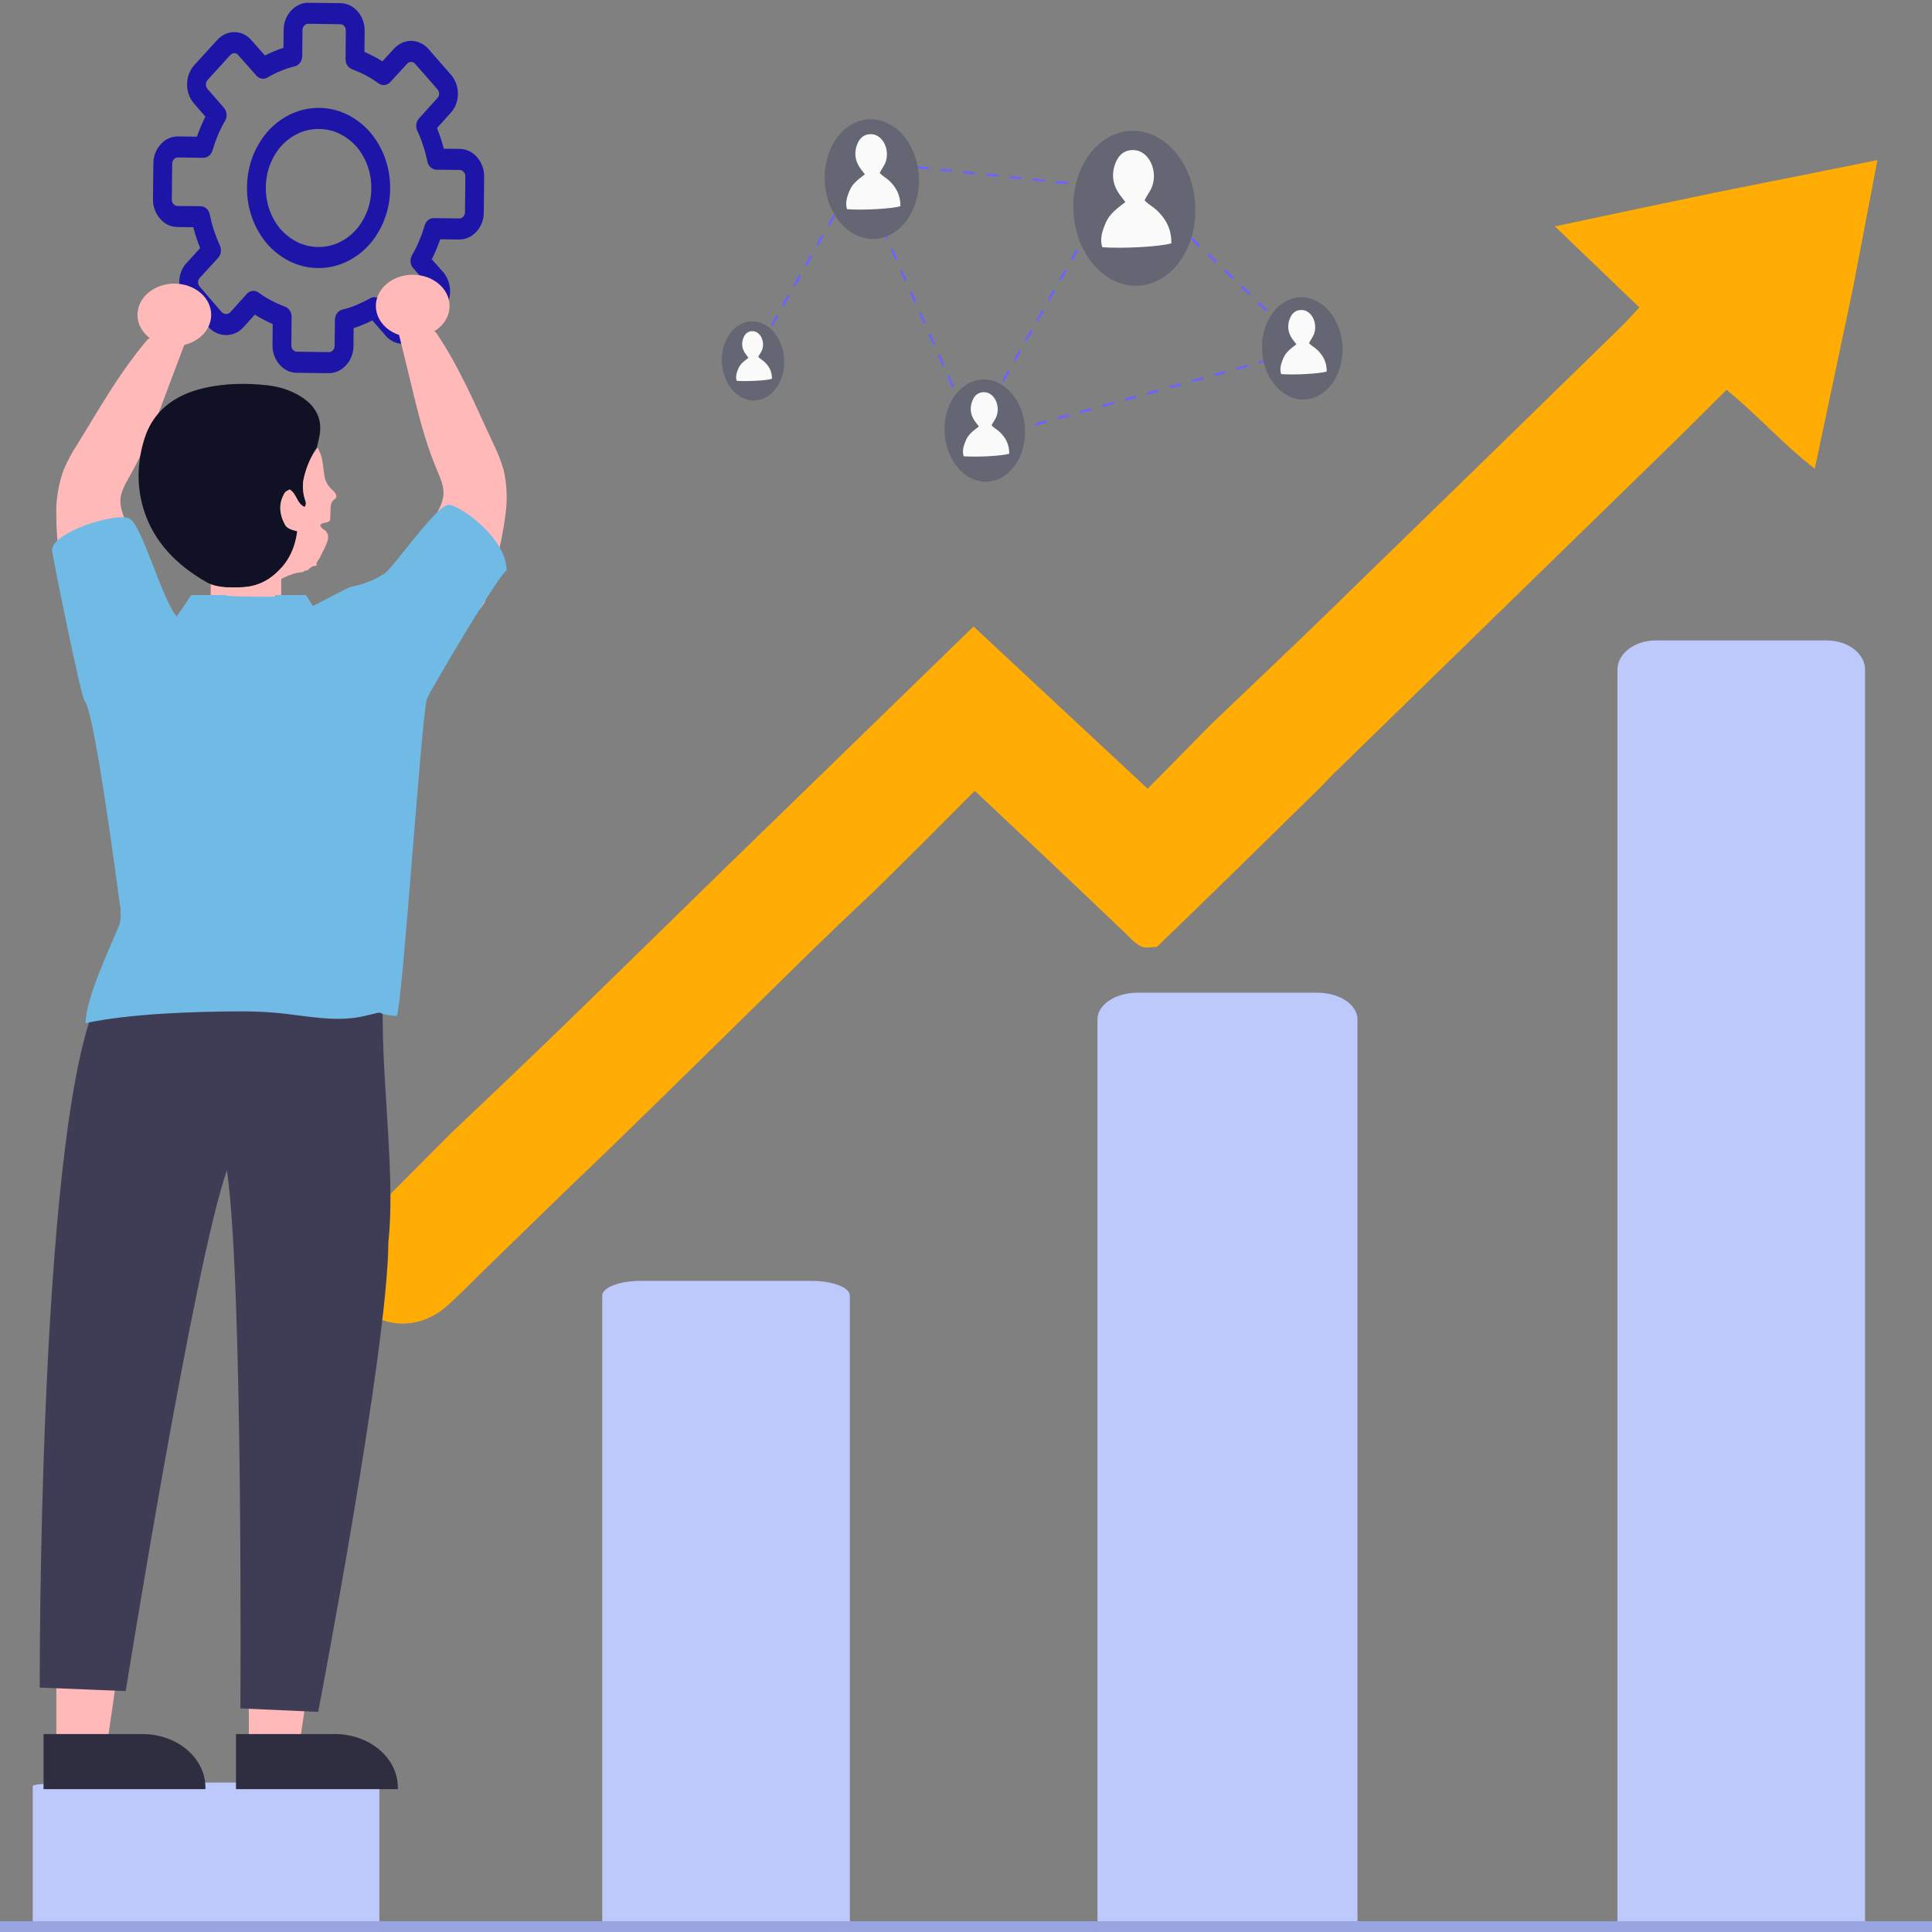
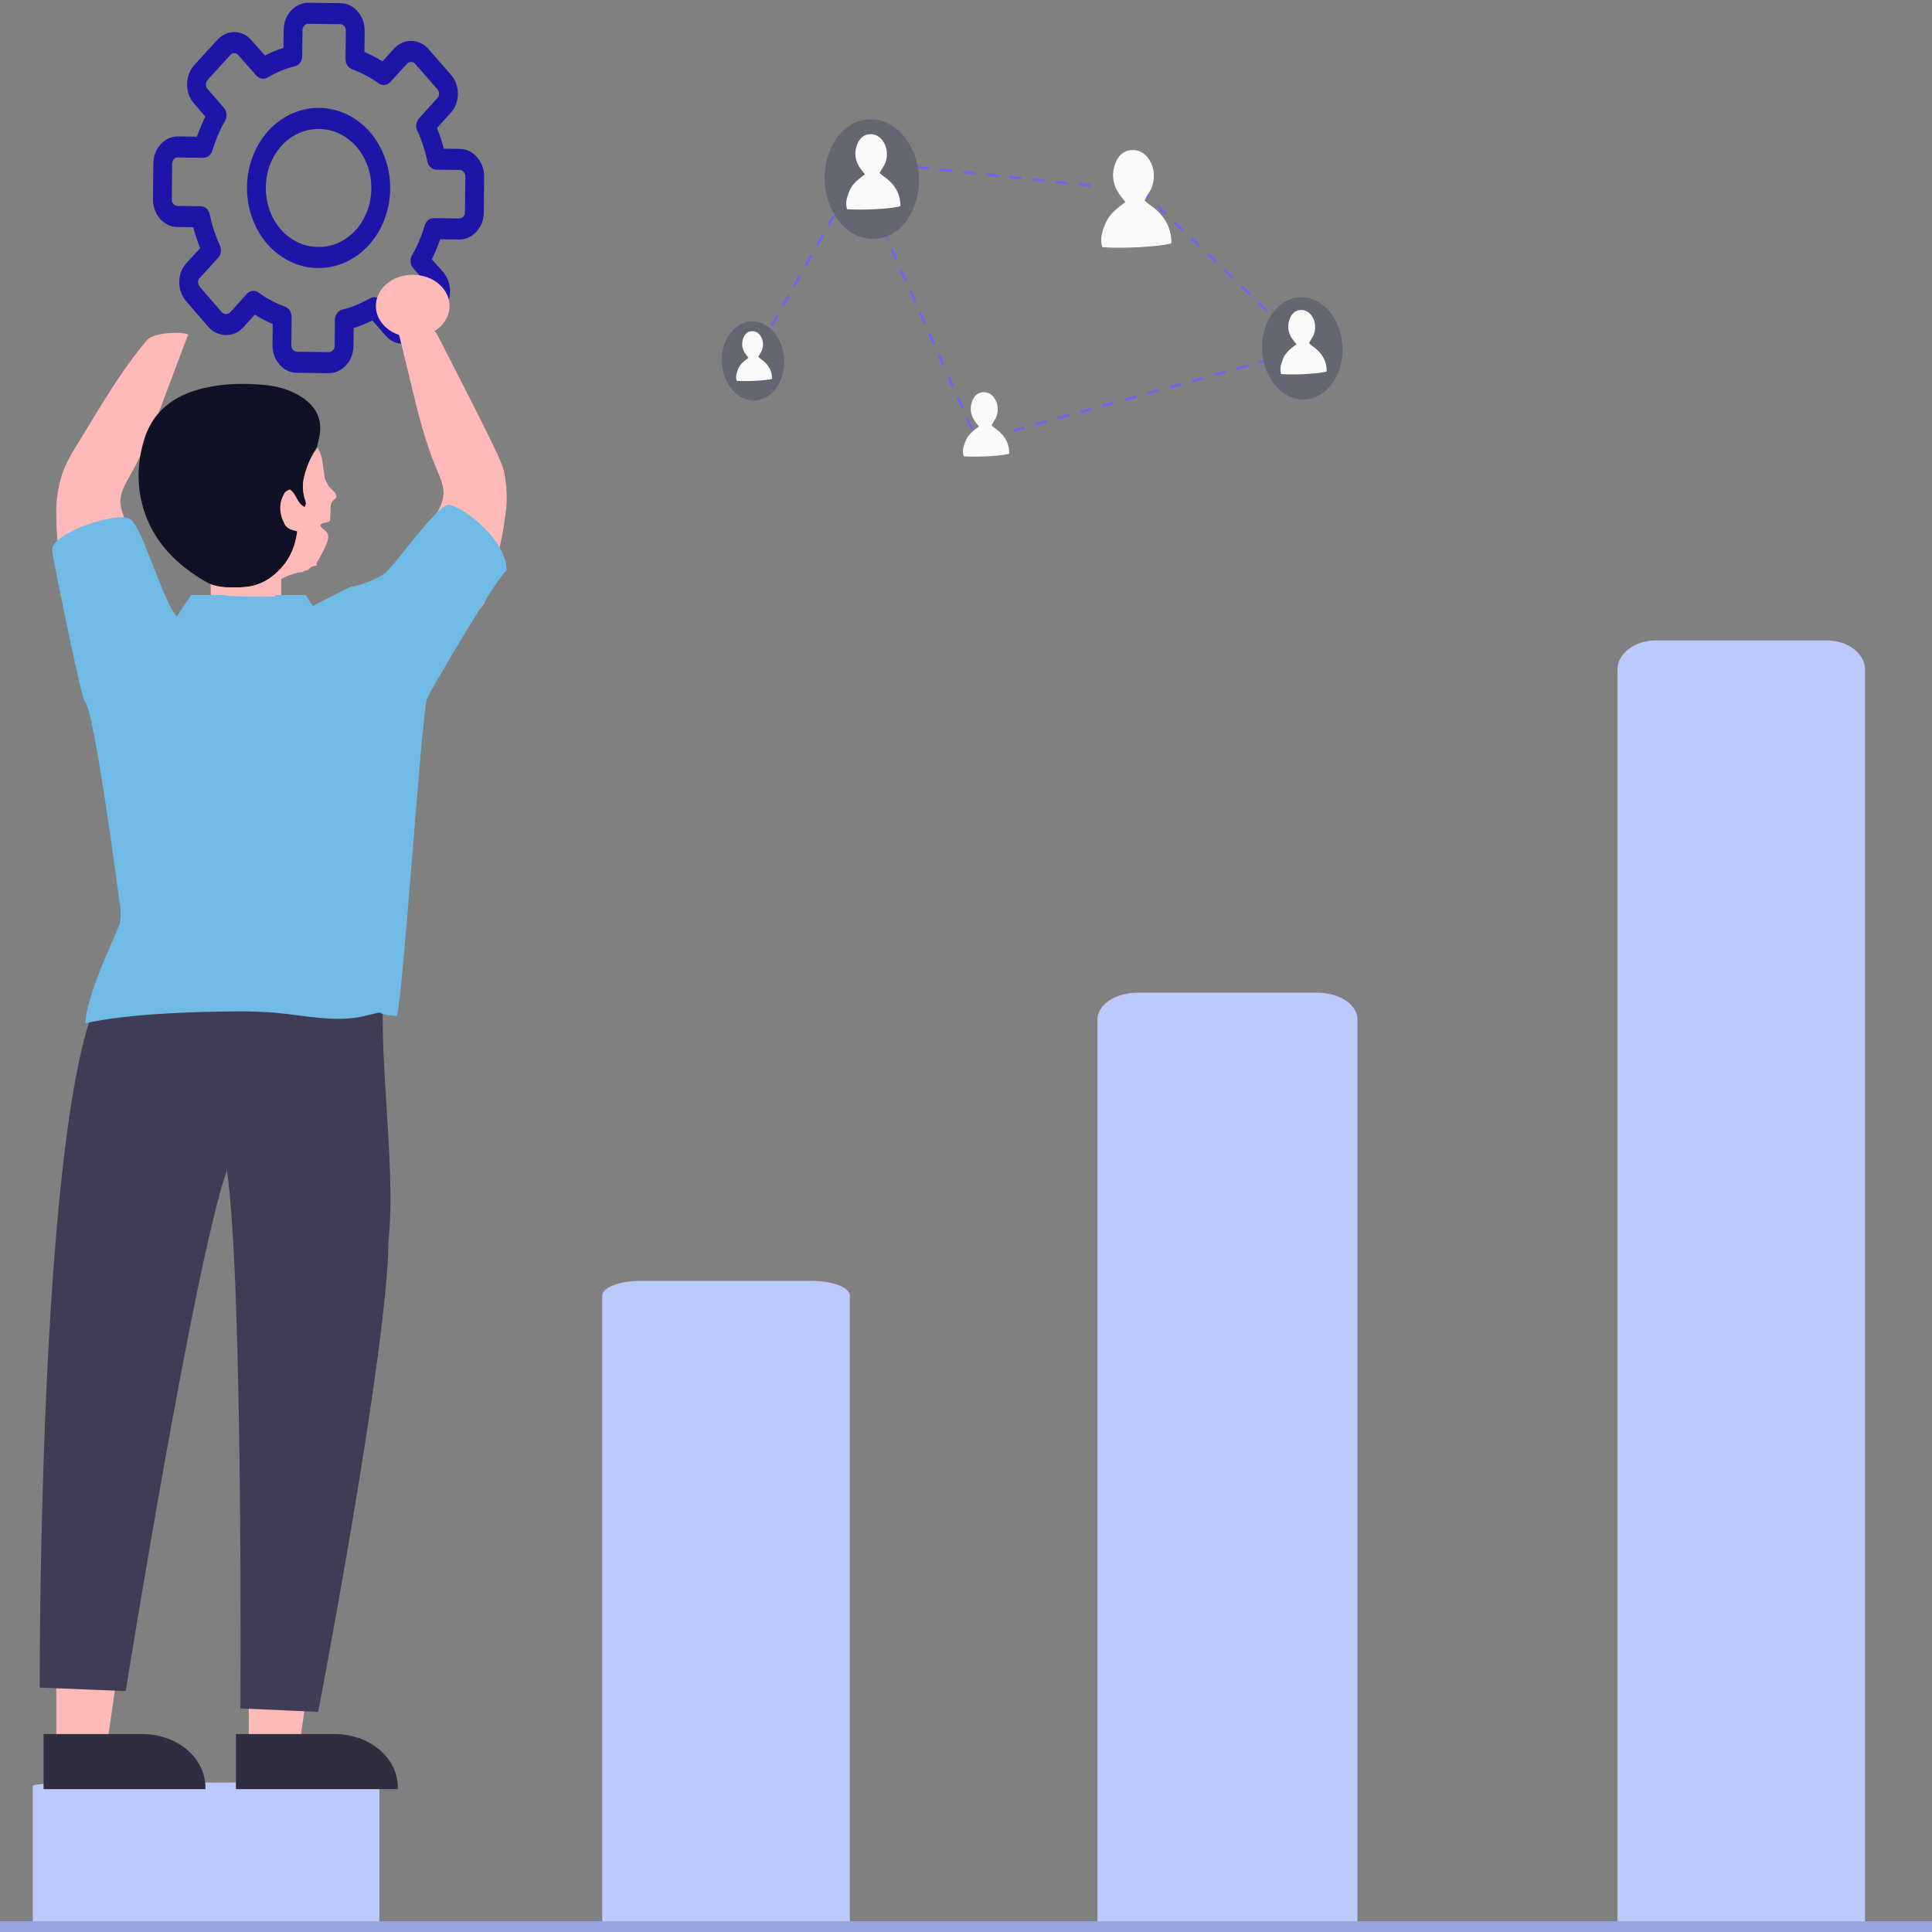
<svg xmlns="http://www.w3.org/2000/svg" width="180" height="180" viewBox="0 0 180 180" fill="none">
  <rect x="0" y="0" width="180" height="180" fill="#808080" stroke="none" />
  <path d="M38.692 5.967C38.626 5.892 38.565 5.84 38.508 5.813C38.455 5.787 38.387 5.774 38.306 5.773C38.223 5.771 38.154 5.784 38.098 5.809C38.039 5.836 37.979 5.883 37.92 5.95L37.913 5.957L36.359 7.65C36.052 7.984 35.582 8.015 35.245 7.748C35.074 7.622 34.889 7.499 34.695 7.378C34.483 7.246 34.279 7.129 34.082 7.025C33.874 6.916 33.661 6.812 33.443 6.714C33.253 6.629 33.033 6.538 32.786 6.444C32.419 6.303 32.188 5.917 32.193 5.505L32.219 2.87C32.22 2.774 32.209 2.691 32.184 2.623C32.161 2.556 32.123 2.493 32.07 2.432L32.069 2.434C32.014 2.371 31.958 2.327 31.902 2.3C31.842 2.272 31.768 2.257 31.682 2.256L28.727 2.218C28.649 2.217 28.582 2.229 28.527 2.254C28.466 2.281 28.403 2.329 28.338 2.398C28.285 2.456 28.246 2.517 28.222 2.579C28.196 2.645 28.183 2.724 28.182 2.818L28.158 5.23C28.153 5.712 27.837 6.11 27.426 6.186C27.192 6.246 26.98 6.306 26.793 6.368C26.58 6.438 26.365 6.518 26.147 6.61C25.942 6.695 25.731 6.792 25.516 6.9C25.3 7.008 25.101 7.116 24.921 7.223C24.573 7.43 24.155 7.347 23.892 7.049L22.209 5.152C22.202 5.144 22.196 5.137 22.189 5.129C22.136 5.065 22.083 5.019 22.03 4.993C21.981 4.968 21.918 4.955 21.841 4.954C21.763 4.953 21.697 4.966 21.641 4.991C21.575 5.021 21.511 5.071 21.447 5.138L19.358 7.428L19.357 7.43L19.358 7.432C19.291 7.505 19.245 7.573 19.221 7.636C19.197 7.696 19.185 7.772 19.184 7.863C19.184 7.955 19.194 8.033 19.217 8.095C19.241 8.161 19.283 8.228 19.343 8.295L19.349 8.303L20.863 10.041C21.162 10.384 21.19 10.91 20.951 11.287C20.838 11.479 20.728 11.684 20.619 11.902C20.502 12.139 20.397 12.368 20.305 12.588C20.206 12.821 20.114 13.059 20.027 13.303C19.95 13.516 19.869 13.762 19.785 14.038C19.659 14.449 19.313 14.706 18.945 14.702L16.59 14.672C16.504 14.671 16.43 14.684 16.369 14.711C16.309 14.737 16.253 14.779 16.201 14.837L16.198 14.841C16.145 14.898 16.106 14.96 16.081 15.026C16.056 15.094 16.042 15.176 16.041 15.272L16.008 18.579C16.007 18.666 16.017 18.74 16.039 18.802C16.064 18.87 16.107 18.941 16.169 19.014C16.221 19.073 16.276 19.116 16.331 19.143C16.39 19.171 16.46 19.186 16.544 19.187L18.7 19.215C19.132 19.22 19.487 19.573 19.555 20.034C19.608 20.294 19.662 20.529 19.717 20.738C19.783 20.988 19.855 21.23 19.934 21.464C20.01 21.691 20.097 21.932 20.197 22.186C20.299 22.447 20.397 22.68 20.489 22.884C20.667 23.275 20.587 23.736 20.319 24.027L18.624 25.877L18.61 25.892C18.553 25.951 18.512 26.01 18.488 26.07C18.466 26.124 18.455 26.195 18.454 26.282C18.453 26.367 18.464 26.442 18.487 26.505C18.514 26.579 18.56 26.652 18.622 26.725L20.648 29.071C20.709 29.134 20.77 29.18 20.832 29.208C20.894 29.236 20.969 29.252 21.055 29.253C21.142 29.254 21.218 29.241 21.283 29.213C21.344 29.187 21.402 29.146 21.458 29.089L22.994 27.382C23.3 27.042 23.774 27.007 24.115 27.277C24.286 27.402 24.471 27.526 24.666 27.648C24.878 27.779 25.082 27.896 25.279 28C25.487 28.109 25.7 28.213 25.918 28.311C26.108 28.396 26.328 28.487 26.575 28.581C26.942 28.722 27.172 29.108 27.168 29.52L27.142 32.155C27.141 32.25 27.152 32.333 27.177 32.402C27.2 32.469 27.238 32.532 27.289 32.59L27.29 32.592L27.292 32.59C27.395 32.708 27.523 32.767 27.678 32.769L30.634 32.806C30.712 32.807 30.778 32.796 30.833 32.771C30.894 32.744 30.957 32.695 31.023 32.626C31.076 32.568 31.114 32.507 31.138 32.445C31.164 32.379 31.177 32.3 31.178 32.207L31.203 29.795C31.207 29.311 31.523 28.914 31.934 28.837C32.168 28.779 32.38 28.718 32.568 28.656C32.78 28.586 32.995 28.506 33.213 28.415C33.416 28.33 33.632 28.232 33.859 28.121C34.092 28.006 34.3 27.897 34.483 27.794C34.832 27.595 35.245 27.685 35.505 27.984L37.158 29.88L37.171 29.896C37.225 29.961 37.278 30.006 37.33 30.032C37.379 30.057 37.446 30.07 37.529 30.071C37.611 30.072 37.678 30.059 37.734 30.033C37.791 30.007 37.845 29.964 37.896 29.905C37.907 29.892 37.919 29.88 37.93 29.867L40.015 27.615C40.071 27.548 40.112 27.48 40.137 27.41C40.162 27.34 40.176 27.257 40.177 27.161C40.178 27.064 40.166 26.979 40.141 26.906C40.118 26.838 40.081 26.773 40.03 26.71L38.505 24.991C38.2 24.649 38.169 24.118 38.41 23.738C38.523 23.546 38.633 23.34 38.742 23.122C38.859 22.885 38.964 22.657 39.056 22.436C39.154 22.203 39.247 21.965 39.334 21.721C39.411 21.509 39.492 21.262 39.576 20.986C39.702 20.575 40.048 20.318 40.416 20.323L42.771 20.352C42.857 20.353 42.931 20.341 42.992 20.313C43.052 20.287 43.108 20.245 43.161 20.187L43.163 20.186L43.161 20.184C43.266 20.069 43.319 19.925 43.32 19.752L43.354 16.446C43.355 16.358 43.344 16.284 43.322 16.223C43.298 16.155 43.255 16.084 43.193 16.011C43.141 15.952 43.087 15.908 43.031 15.881C42.973 15.853 42.901 15.838 42.817 15.837L40.661 15.81C40.225 15.804 39.866 15.442 39.804 14.975C39.757 14.756 39.704 14.534 39.644 14.307C39.583 14.079 39.51 13.835 39.424 13.573C39.419 13.557 39.414 13.54 39.409 13.524C39.33 13.284 39.25 13.061 39.168 12.855C39.077 12.625 38.981 12.403 38.879 12.189C38.694 11.799 38.769 11.332 39.035 11.037L40.731 9.156C40.738 9.148 40.744 9.141 40.752 9.133C40.809 9.074 40.85 9.015 40.873 8.955C40.895 8.901 40.907 8.831 40.908 8.744C40.909 8.657 40.897 8.583 40.874 8.52C40.847 8.447 40.803 8.375 40.743 8.304L38.696 5.967L38.694 5.965L38.692 5.967ZM39.205 4.02C39.482 4.155 39.729 4.346 39.946 4.595L39.944 4.597L41.993 6.936L42 6.944C42.216 7.194 42.38 7.471 42.492 7.774C42.608 8.088 42.665 8.419 42.661 8.766C42.658 9.118 42.593 9.448 42.468 9.758C42.346 10.061 42.172 10.328 41.946 10.562L40.712 11.931C40.73 11.974 40.748 12.018 40.765 12.062C40.87 12.327 40.965 12.589 41.051 12.85C41.057 12.865 41.062 12.881 41.068 12.896C41.155 13.162 41.239 13.448 41.321 13.753L41.347 13.855L42.836 13.874C43.15 13.879 43.444 13.947 43.72 14.081C43.991 14.212 44.234 14.402 44.45 14.65L44.467 14.67C44.678 14.92 44.837 15.196 44.946 15.5C45.057 15.81 45.111 16.133 45.107 16.468L45.074 19.775C45.066 20.49 44.84 21.091 44.386 21.587L44.385 21.585C44.158 21.832 43.907 22.016 43.631 22.138C43.355 22.26 43.062 22.318 42.75 22.314L41.014 22.292C40.996 22.343 40.977 22.395 40.958 22.447C40.86 22.72 40.754 22.994 40.638 23.269C40.518 23.555 40.396 23.823 40.274 24.069C40.26 24.098 40.245 24.128 40.23 24.157L41.274 25.334C41.286 25.346 41.297 25.359 41.309 25.373C41.518 25.626 41.675 25.907 41.78 26.213C41.884 26.521 41.934 26.845 41.931 27.183C41.928 27.52 41.87 27.841 41.76 28.144C41.65 28.446 41.49 28.721 41.279 28.97C41.27 28.98 41.26 28.99 41.251 29L39.147 31.274C38.929 31.524 38.683 31.715 38.408 31.843C38.13 31.973 37.831 32.037 37.51 32.033C37.196 32.029 36.9 31.956 36.62 31.817C36.343 31.679 36.1 31.482 35.89 31.229L34.691 29.851C34.647 29.874 34.603 29.895 34.561 29.916C34.335 30.026 34.09 30.137 33.826 30.247C33.581 30.35 33.324 30.445 33.056 30.533C33.02 30.545 32.985 30.557 32.95 30.568L32.933 32.229C32.929 32.58 32.867 32.909 32.748 33.217C32.631 33.52 32.461 33.792 32.239 34.034L32.221 34.053C31.998 34.289 31.75 34.468 31.48 34.589C31.202 34.714 30.914 34.773 30.614 34.769L27.659 34.732C27.019 34.724 26.482 34.47 26.038 33.963L26.04 33.961C25.819 33.708 25.654 33.427 25.545 33.118C25.437 32.809 25.384 32.482 25.388 32.133L25.408 30.19C25.362 30.17 25.316 30.149 25.269 30.128C25.025 30.018 24.78 29.899 24.535 29.77C24.279 29.635 24.04 29.499 23.82 29.362C23.793 29.346 23.767 29.329 23.741 29.313L22.689 30.481C22.678 30.494 22.666 30.507 22.654 30.52C22.428 30.754 22.176 30.93 21.903 31.047C21.628 31.164 21.338 31.22 21.036 31.216C20.734 31.212 20.448 31.149 20.177 31.025C19.906 30.902 19.661 30.723 19.439 30.486C19.429 30.477 19.421 30.466 19.411 30.455L17.361 28.082C17.146 27.831 16.981 27.555 16.869 27.252C16.753 26.938 16.696 26.607 16.7 26.26C16.703 25.908 16.769 25.578 16.893 25.269C17.016 24.964 17.192 24.695 17.419 24.46L18.65 23.117C18.63 23.069 18.611 23.02 18.592 22.972C18.493 22.719 18.395 22.445 18.296 22.15C18.201 21.867 18.116 21.581 18.04 21.293L18.04 21.29L18.009 21.17L16.524 21.151C16.211 21.147 15.917 21.079 15.641 20.946C15.37 20.814 15.127 20.624 14.911 20.376L14.894 20.356C14.682 20.106 14.523 19.829 14.415 19.527C14.303 19.216 14.25 18.893 14.253 18.558L14.287 15.251C14.29 14.903 14.349 14.576 14.464 14.271C14.579 13.966 14.749 13.69 14.974 13.443L14.976 13.441L14.977 13.439C15.203 13.193 15.454 13.009 15.729 12.887C16.005 12.766 16.298 12.707 16.61 12.711L18.347 12.733C18.365 12.682 18.384 12.631 18.402 12.579C18.501 12.306 18.607 12.032 18.723 11.757C18.843 11.471 18.965 11.203 19.087 10.957C19.102 10.925 19.118 10.893 19.134 10.862L18.096 9.67C17.877 9.422 17.711 9.143 17.598 8.835C17.482 8.518 17.426 8.186 17.429 7.843C17.433 7.5 17.495 7.173 17.617 6.859C17.738 6.549 17.909 6.273 18.131 6.03L18.133 6.032L20.224 3.74L20.231 3.733C20.455 3.492 20.702 3.307 20.973 3.182C21.254 3.053 21.549 2.989 21.86 2.992C22.175 2.997 22.47 3.069 22.746 3.209C23.017 3.345 23.256 3.54 23.465 3.792L24.687 5.171C24.725 5.151 24.762 5.132 24.799 5.113C25.028 4.999 25.272 4.887 25.534 4.778C25.778 4.676 26.035 4.58 26.303 4.492C26.339 4.481 26.375 4.469 26.41 4.458L26.427 2.796C26.43 2.445 26.492 2.116 26.611 1.808C26.728 1.505 26.898 1.233 27.12 0.991L27.138 0.972C27.361 0.736 27.609 0.557 27.88 0.436C28.158 0.312 28.447 0.252 28.747 0.256L31.703 0.294C32.014 0.298 32.306 0.364 32.579 0.492C32.857 0.624 33.105 0.813 33.323 1.062L33.322 1.064L33.323 1.066C33.543 1.317 33.707 1.597 33.816 1.907C33.925 2.216 33.977 2.544 33.974 2.892L33.954 4.836C33.999 4.855 34.045 4.876 34.092 4.897C34.336 5.007 34.581 5.126 34.826 5.255C35.082 5.39 35.322 5.526 35.542 5.663L35.627 5.716L36.692 4.554C36.914 4.309 37.163 4.124 37.438 3.998C37.723 3.867 38.019 3.805 38.326 3.809C38.632 3.814 38.925 3.883 39.205 4.02ZM29.756 10.054C30.211 10.06 30.654 10.114 31.086 10.216C31.51 10.316 31.93 10.469 32.348 10.672L32.354 10.675L32.355 10.672C32.749 10.868 33.125 11.103 33.481 11.376C33.833 11.647 34.158 11.951 34.456 12.288L34.459 12.292C34.754 12.633 35.019 13.004 35.252 13.404C35.488 13.808 35.689 14.233 35.856 14.679C35.866 14.706 35.875 14.734 35.883 14.761C36.042 15.209 36.159 15.657 36.234 16.107C36.316 16.593 36.354 17.09 36.349 17.598C36.344 18.106 36.296 18.602 36.204 19.085C36.115 19.559 35.979 20.029 35.797 20.497L35.794 20.503L35.797 20.504C35.621 20.945 35.411 21.365 35.167 21.763C34.925 22.157 34.654 22.521 34.352 22.854L34.348 22.858C34.044 23.188 33.712 23.484 33.355 23.745C32.993 24.009 32.613 24.234 32.215 24.421C32.19 24.432 32.166 24.442 32.141 24.451C31.741 24.628 31.34 24.759 30.937 24.843C30.503 24.935 30.059 24.978 29.605 24.972C29.15 24.966 28.707 24.912 28.275 24.809C27.852 24.71 27.431 24.558 27.013 24.354L27.008 24.351L27.006 24.354C26.612 24.158 26.237 23.923 25.881 23.65C25.529 23.379 25.203 23.075 24.906 22.738L24.903 22.734C24.608 22.393 24.343 22.023 24.11 21.622C23.874 21.218 23.673 20.793 23.506 20.348C23.496 20.321 23.487 20.293 23.479 20.265C23.321 19.818 23.204 19.369 23.128 18.919C23.046 18.433 23.008 17.936 23.013 17.428C23.018 16.92 23.067 16.425 23.158 15.941C23.247 15.467 23.383 14.997 23.565 14.529L23.567 14.523L23.565 14.522C23.741 14.081 23.951 13.661 24.195 13.263C24.436 12.869 24.708 12.505 25.01 12.172L25.013 12.168C25.318 11.838 25.649 11.543 26.006 11.281C26.368 11.018 26.748 10.792 27.146 10.606C27.171 10.594 27.196 10.585 27.221 10.576C27.621 10.399 28.022 10.268 28.424 10.183C28.858 10.091 29.302 10.048 29.756 10.054ZM30.724 12.136C30.406 12.061 30.077 12.021 29.736 12.017C29.396 12.012 29.066 12.044 28.747 12.111C28.439 12.175 28.147 12.268 27.871 12.39C27.854 12.399 27.837 12.408 27.82 12.416C27.507 12.562 27.221 12.73 26.963 12.919C26.701 13.11 26.458 13.327 26.234 13.57C26.012 13.815 25.813 14.082 25.636 14.37C25.462 14.655 25.305 14.97 25.167 15.316L25.165 15.315C25.039 15.639 24.942 15.982 24.874 16.346C24.806 16.702 24.77 17.07 24.767 17.451C24.763 17.831 24.791 18.2 24.851 18.558C24.909 18.901 24.992 19.228 25.1 19.537C25.109 19.555 25.116 19.574 25.124 19.594C25.254 19.944 25.404 20.263 25.573 20.553C25.744 20.845 25.938 21.117 26.155 21.368C26.374 21.616 26.613 21.839 26.87 22.037C27.125 22.233 27.407 22.408 27.717 22.561L27.715 22.564C28.005 22.704 28.311 22.813 28.637 22.89C28.955 22.965 29.284 23.005 29.624 23.01C29.964 23.014 30.294 22.982 30.614 22.916C30.921 22.851 31.213 22.758 31.489 22.637C31.506 22.628 31.523 22.619 31.541 22.611C31.853 22.465 32.139 22.297 32.398 22.108C32.659 21.917 32.902 21.7 33.126 21.457C33.348 21.212 33.548 20.945 33.725 20.657C33.899 20.372 34.056 20.056 34.193 19.71L34.196 19.711C34.321 19.388 34.418 19.044 34.487 18.681C34.555 18.325 34.59 17.957 34.594 17.576C34.598 17.196 34.57 16.827 34.51 16.469C34.452 16.125 34.369 15.799 34.261 15.49C34.252 15.471 34.244 15.452 34.237 15.432C34.107 15.083 33.957 14.763 33.788 14.474C33.617 14.181 33.423 13.909 33.206 13.659C32.987 13.41 32.749 13.187 32.491 12.99C32.236 12.794 31.954 12.619 31.644 12.465L31.645 12.462C31.356 12.322 31.049 12.213 30.724 12.136Z" fill="#1C15A8" />
  <path d="M3.051 179.965V166.392C3.051 166.309 3.577 166.229 4.515 166.169C5.452 166.11 6.723 166.077 8.048 166.077H30.35C31.675 166.077 32.947 166.11 33.884 166.169C34.821 166.229 35.347 166.309 35.347 166.392V180L3.051 179.965Z" fill="#BEC9FB" />
  <path d="M102.248 180V94.969C102.248 94.31 102.643 93.679 103.346 93.213C104.049 92.747 105.002 92.486 105.996 92.486H122.722C123.717 92.486 124.67 92.747 125.373 93.213C126.076 93.679 126.471 94.31 126.471 94.969V179.817L102.248 180Z" fill="#BEC9FB" />
  <path d="M150.693 179.693V62.392C150.693 60.888 152.292 59.668 154.263 59.668H170.193C172.164 59.668 173.762 60.887 173.762 62.392V180L150.693 179.693Z" fill="#BEC9FB" />
  <path d="M56.109 179.846V120.71C56.109 120.346 56.486 119.996 57.155 119.739C57.824 119.481 58.732 119.337 59.679 119.337H75.609C76.555 119.337 77.463 119.481 78.133 119.739C78.802 119.996 79.178 120.346 79.178 120.71V180L56.109 179.846Z" fill="#BEC9FB" />
-   <path d="M41.865 105.728C45.133 102.61 48.423 99.513 51.665 96.371C56.936 91.263 62.176 86.127 67.654 80.773C75.462 73.176 83.045 65.809 90.701 58.37C96.183 63.478 101.475 68.408 106.925 73.486C109.032 71.345 110.934 69.412 112.837 67.479C116.474 64 120.135 60.545 123.744 57.039C132.864 48.178 141.963 39.295 151.065 30.416C151.607 29.887 152.103 29.314 152.736 28.639C150.162 26.171 147.66 23.773 144.864 21.093C149.995 20.003 154.722 18.998 159.851 17.931C165.057 16.902 169.862 15.934 174.915 14.916C174.104 19.165 173.372 23.002 172.639 26.84C171.481 32.31 170.324 37.78 169.078 43.667C166.104 41.389 163.816 38.708 160.852 36.321C159.108 38.053 157.438 39.737 155.74 41.393C145.233 51.639 134.719 61.878 124.21 72.122C123.844 72.478 123.506 72.862 122.921 73.454C117.775 78.499 112.864 83.324 107.795 88.213C107.19 88.252 106.675 88.352 106.309 88.174C105.786 87.919 105.372 87.46 104.833 86.935C100.169 82.47 95.584 78.159 90.817 73.678C87.603 76.908 84.552 79.975 81.347 83.116C78.988 85.324 76.771 87.448 74.581 89.597C68.804 95.267 63.039 100.947 57.123 106.696C53.004 110.639 49.032 114.509 45.058 118.377C43.896 119.508 42.779 120.686 41.553 121.75C39.109 123.871 35.745 123.818 33.547 121.697C31.397 119.623 31.322 116.586 33.399 114.233C34.016 113.533 34.723 112.905 35.385 112.24C37.546 110.071 39.705 107.899 41.865 105.728Z" fill="#FFAC04" />
-   <path d="M38.217 55.119C38.402 52.838 39.102 50.609 40.28 48.551C40.731 47.763 41.244 46.967 41.319 46.093C41.37 45.279 41.007 44.496 40.684 43.727C39.571 41.077 38.902 38.313 38.247 35.558L36.976 30.36C36.405 29.92 40.034 30.109 40.691 31.081C42.842 34.269 44.328 37.842 45.921 41.256C46.334 42.073 46.668 42.916 46.919 43.779C47.239 45.169 47.295 46.593 47.085 47.998C46.758 50.63 46.022 53.216 45.273 55.788C44.8 57.4 42.192 58.37 40.596 59.323C39.283 57.542 39.992 56.577 38.217 55.119Z" fill="#FFB9B9" />
+   <path d="M38.217 55.119C38.402 52.838 39.102 50.609 40.28 48.551C40.731 47.763 41.244 46.967 41.319 46.093C41.37 45.279 41.007 44.496 40.684 43.727C39.571 41.077 38.902 38.313 38.247 35.558L36.976 30.36C36.405 29.92 40.034 30.109 40.691 31.081C46.334 42.073 46.668 42.916 46.919 43.779C47.239 45.169 47.295 46.593 47.085 47.998C46.758 50.63 46.022 53.216 45.273 55.788C44.8 57.4 42.192 58.37 40.596 59.323C39.283 57.542 39.992 56.577 38.217 55.119Z" fill="#FFB9B9" />
  <path d="M38.093 31.398C39.978 31.567 41.668 30.408 41.867 28.811C42.065 27.214 40.697 25.782 38.811 25.614C36.925 25.446 35.236 26.604 35.037 28.201C34.839 29.799 36.207 31.23 38.093 31.398Z" fill="#FFB9B9" />
  <rect width="6.567" height="9.84" transform="matrix(-1 0 0 1 26.199 49.91)" fill="#FFB9B9" />
  <path d="M5.248 162.851L9.925 162.85L12.15 147.57H5.247L5.248 162.851Z" fill="#FFB9B9" />
  <path d="M4.057 166.691L19.139 166.69V166.529C19.139 165.21 18.52 163.946 17.419 163.013C16.318 162.081 14.825 161.557 13.268 161.557L4.057 161.557L4.057 166.691Z" fill="#2F2E41" />
  <path d="M23.18 162.851L27.857 162.85L30.082 147.57H23.179L23.18 162.851Z" fill="#FFB9B9" />
  <path d="M21.985 166.691L37.066 166.69V166.529C37.066 165.21 36.448 163.946 35.347 163.013C34.246 162.081 32.753 161.557 31.196 161.557L21.985 161.557L21.985 166.691Z" fill="#2F2E41" />
  <path d="M23.584 91.793C19.586 92.201 9.361 89.111 8.807 93.811C3.545 106.932 3.701 157.23 3.701 157.23L11.713 157.553C11.713 157.553 18.115 117.589 21.142 109.039C22.661 119.431 22.395 159.169 22.395 159.169L29.644 159.492C29.644 159.492 36.146 125.653 36.183 115.721C36.974 108.446 35.035 97.665 35.865 90.633C31.9 91.697 27.728 92.091 23.584 91.793Z" fill="#3F3D56" />
  <path d="M13.184 55.819C13.282 53.534 12.861 51.255 11.944 49.104C11.593 48.28 11.181 47.443 11.215 46.568C11.265 45.753 11.722 45.007 12.138 44.27C13.573 41.733 14.58 39.045 15.572 36.363L17.48 31.305C18.102 30.919 14.469 30.785 13.695 31.693C11.162 34.673 9.243 38.095 7.236 41.349C6.724 42.124 6.288 42.934 5.931 43.769C5.441 45.123 5.209 46.535 5.244 47.951C5.244 50.597 5.656 53.234 6.084 55.858C6.354 57.503 6.709 59.293 8.178 60.382C9.704 58.727 11.238 57.112 13.184 55.819Z" fill="#FFB9B9" />
-   <path d="M16.242 32.241C14.346 32.241 12.809 30.939 12.809 29.332C12.809 27.726 14.346 26.424 16.242 26.424C18.139 26.424 19.676 27.726 19.676 29.332C19.676 30.939 18.139 32.241 16.242 32.241Z" fill="#FFB9B9" />
  <path d="M7.897 65.333C7.562 65.073 4.831 51.543 4.847 51.238C4.889 49.571 10.894 47.667 12.095 48.33C13.229 48.955 15.204 56.125 16.474 57.431L17.818 55.439H28.501L29.148 56.457C30.55 55.742 31.811 55.083 32.26 54.864C32.415 54.776 32.583 54.706 32.761 54.656C33.871 54.446 34.913 54.031 35.813 53.441C36.69 52.869 40.763 46.879 41.854 47.037C43.086 47.212 47.242 50.256 47.195 53.177C46.672 53.167 39.865 64.696 39.769 65.126C39.246 66.942 37.52 93.427 36.963 94.661C34.397 94.451 36.423 94.076 33.94 94.661C31.265 95.291 28.442 94.609 25.683 94.357C24.535 94.261 23.381 94.218 22.227 94.228C18.03 94.244 12.04 94.441 7.977 95.324C7.954 93.068 10.293 88.189 11.159 86.059C11.273 85.423 11.269 84.775 11.148 84.14C11.037 83.361 8.803 66.194 7.897 65.333Z" fill="#6FBBE6" />
  <path d="M29.531 41.66C29.635 41.151 29.797 40.644 29.83 40.131C29.928 38.609 29.102 37.467 27.532 36.663C26.726 36.25 25.831 35.998 24.902 35.896C22.943 35.679 20.983 35.707 19.064 36.141C16.03 36.828 14.192 38.481 13.442 40.919C12.749 43.17 12.714 45.453 13.461 47.699C14.374 50.445 16.363 52.595 19.224 54.228C19.735 54.52 20.291 54.644 21.091 54.716C21.634 54.724 21.974 54.723 22.313 54.721C23.518 54.714 24.531 54.361 25.397 53.672C26.832 52.53 27.483 51.124 27.689 49.498C27.216 49.37 26.756 49.268 26.548 48.879C26.015 47.882 25.927 46.883 26.543 45.891C26.621 45.766 26.839 45.698 26.993 45.602C27.686 46.055 27.61 46.872 28.377 47.237C28.613 46.928 28.444 46.671 28.375 46.421C28.196 45.772 28.163 45.114 28.322 44.47C28.563 43.492 28.935 42.542 29.531 41.66Z" fill="#101125" />
  <path d="M29.601 41.714C28.937 42.542 28.565 43.492 28.323 44.47C28.165 45.114 28.197 45.772 28.376 46.421C28.445 46.671 28.614 46.928 28.378 47.237C27.612 46.872 27.687 46.055 26.994 45.602C26.84 45.697 26.622 45.766 26.544 45.891C25.928 46.883 26.016 47.882 26.549 48.879C26.757 49.268 27.217 49.369 27.691 49.498C27.484 51.124 26.833 52.53 25.398 53.672C24.532 54.361 23.519 54.713 22.314 54.721C21.975 54.723 21.635 54.723 21.185 54.743C21.072 54.981 21.068 55.2 21.07 55.502C22.565 55.609 24.055 55.602 25.604 55.589C25.638 55.221 25.662 54.961 25.692 54.535C25.722 54.306 25.721 54.213 25.773 54.182C26.524 53.753 27.296 53.356 28.249 53.297C28.249 53.297 28.234 53.293 28.267 53.239C28.453 53.153 28.607 53.121 28.76 53.089C28.76 53.089 28.745 53.087 28.755 53.04C28.835 52.954 28.905 52.916 29.017 52.818C29.216 52.731 29.373 52.705 29.53 52.678C29.53 52.678 29.517 52.688 29.522 52.694C29.398 52.391 29.692 52.184 29.81 51.935C30.038 51.453 30.314 50.982 30.486 50.488C30.639 50.047 30.64 49.595 30.083 49.278C29.96 49.208 29.905 49.059 29.823 48.952C30 48.602 30.491 48.809 30.752 48.48C30.764 48.229 30.788 47.888 30.795 47.548C30.802 47.168 30.773 46.801 31.184 46.501C31.435 46.318 31.339 46.049 31.153 45.837C30.98 45.641 30.749 45.474 30.609 45.265C30.45 45.029 30.31 44.768 30.258 44.505C30.144 43.928 30.113 43.34 30.002 42.763C29.937 42.426 29.784 42.1 29.601 41.714Z" fill="#FFB9B9" />
  <line y1="-0.108" x2="21.109" y2="-0.108" transform="matrix(0.723 0.693 -0.505 0.86 106.238 17.781)" stroke="#6C63FF" stroke-width="0.217" stroke-dasharray="1.08 1.08" />
  <line y1="-0.108" x2="25.77" y2="-0.108" transform="matrix(0.964 -0.267 0.186 0.981 94.414 40.23)" stroke="#6C63FF" stroke-width="0.217" stroke-dasharray="1.08 1.08" />
  <line y1="-0.108" x2="23.111" y2="-0.108" transform="matrix(0.407 0.913 -0.82 0.571 81.232 19.335)" stroke="#6C63FF" stroke-width="0.217" stroke-dasharray="1.08 1.08" />
  <line y1="-0.108" x2="18.944" y2="-0.108" transform="matrix(0.997 0.106 -0.047 0.996 83.299 15.452)" stroke="#6C63FF" stroke-width="0.217" stroke-dasharray="1.08 1.08" />
-   <line y1="-0.108" x2="22.2" y2="-0.108" transform="matrix(0.491 -0.868 0.735 0.68 92.477 37.434)" stroke="#6C63FF" stroke-width="0.217" stroke-dasharray="1.08 1.08" />
-   <path d="M100.026 19.986C100.355 23.96 103.154 26.92 106.279 26.598C109.404 26.276 111.671 22.794 111.343 18.82C111.014 14.847 108.215 11.886 105.09 12.208C101.965 12.53 99.698 16.012 100.026 19.986Z" fill="#656674" />
  <path d="M106.637 18.666C107.01 19.055 107.411 19.251 107.747 19.563C108.574 20.33 109.153 21.298 109.132 22.666C108.174 22.977 104.663 23.177 102.701 23.032C102.475 22.344 102.648 21.705 102.885 21.08C103.231 20.168 103.574 19.776 104.85 18.826C104.594 18.481 104.324 18.178 104.114 17.819C103.621 16.978 103.57 16.058 103.938 15.16C104.288 14.305 104.897 13.942 105.659 13.982C107.027 14.053 107.919 15.886 107.315 17.439C107.157 17.846 106.866 18.166 106.637 18.666Z" fill="#FAFAFA" />
-   <path d="M88.02 40.502C88.237 43.124 90.084 45.077 92.145 44.865C94.207 44.652 95.703 42.355 95.486 39.733C95.269 37.111 93.422 35.158 91.361 35.371C89.299 35.583 87.803 37.881 88.02 40.502Z" fill="#656674" />
  <path d="M92.382 39.631C92.628 39.887 92.893 40.017 93.114 40.222C93.66 40.729 94.042 41.367 94.028 42.27C93.396 42.475 91.08 42.607 89.785 42.511C89.636 42.057 89.75 41.636 89.907 41.223C90.135 40.622 90.361 40.363 91.203 39.736C91.034 39.508 90.856 39.309 90.718 39.072C90.392 38.517 90.358 37.91 90.601 37.318C90.832 36.754 91.234 36.514 91.736 36.541C92.639 36.587 93.228 37.797 92.829 38.822C92.725 39.09 92.533 39.301 92.382 39.631Z" fill="#FAFAFA" />
  <path d="M117.598 32.844C117.815 35.465 119.662 37.419 121.723 37.206C123.785 36.994 125.281 34.696 125.064 32.075C124.847 29.453 123.001 27.5 120.939 27.712C118.877 27.924 117.382 30.222 117.598 32.844Z" fill="#656674" />
  <path d="M121.96 31.973C122.206 32.23 122.471 32.359 122.692 32.565C123.238 33.071 123.62 33.709 123.606 34.612C122.974 34.817 120.658 34.949 119.363 34.853C119.214 34.4 119.328 33.978 119.485 33.566C119.713 32.964 119.939 32.705 120.781 32.079C120.612 31.851 120.434 31.651 120.296 31.414C119.97 30.859 119.937 30.252 120.179 29.66C120.41 29.096 120.812 28.856 121.314 28.883C122.217 28.93 122.806 30.139 122.407 31.164C122.303 31.432 122.111 31.643 121.96 31.973Z" fill="#FAFAFA" />
  <line y1="-0.108" x2="22.2" y2="-0.108" transform="matrix(0.491 -0.868 0.735 0.68 68.791 36.049)" stroke="#6C63FF" stroke-width="0.217" stroke-dasharray="1.08 1.08" />
  <path d="M76.855 17.139C77.109 20.208 79.271 22.494 81.685 22.246C84.098 21.997 85.85 19.307 85.596 16.238C85.342 13.169 83.18 10.882 80.766 11.131C78.353 11.379 76.602 14.069 76.855 17.139Z" fill="#656674" />
  <path d="M81.96 16.119C82.248 16.419 82.558 16.571 82.818 16.811C83.457 17.404 83.903 18.151 83.887 19.208C83.148 19.448 80.436 19.603 78.92 19.491C78.745 18.96 78.879 18.466 79.062 17.983C79.33 17.279 79.594 16.976 80.58 16.242C80.382 15.976 80.174 15.742 80.012 15.465C79.631 14.815 79.591 14.104 79.876 13.411C80.146 12.75 80.616 12.47 81.204 12.501C82.262 12.556 82.951 13.971 82.484 15.171C82.362 15.485 82.138 15.732 81.96 16.119Z" fill="#FAFAFA" />
  <path d="M67.266 33.923C67.434 35.954 68.864 37.466 70.461 37.302C72.057 37.137 73.216 35.358 73.048 33.328C72.88 31.298 71.45 29.785 69.853 29.95C68.257 30.114 67.099 31.893 67.266 33.923Z" fill="#656674" />
  <path d="M70.648 33.249C70.838 33.448 71.043 33.548 71.215 33.707C71.638 34.099 71.933 34.594 71.922 35.293C71.433 35.452 69.639 35.554 68.637 35.48C68.521 35.128 68.61 34.802 68.731 34.483C68.908 34.017 69.083 33.816 69.735 33.331C69.604 33.154 69.466 33 69.359 32.816C69.107 32.386 69.081 31.917 69.269 31.458C69.448 31.021 69.759 30.836 70.148 30.856C70.847 30.892 71.303 31.829 70.994 32.623C70.914 32.83 70.765 32.993 70.648 33.249Z" fill="#FAFAFA" />
  <line y1="-0.5" x2="180" y2="-0.5" transform="matrix(1 -0 0 1 0 179.997)" stroke="#98A5E0" />
</svg>